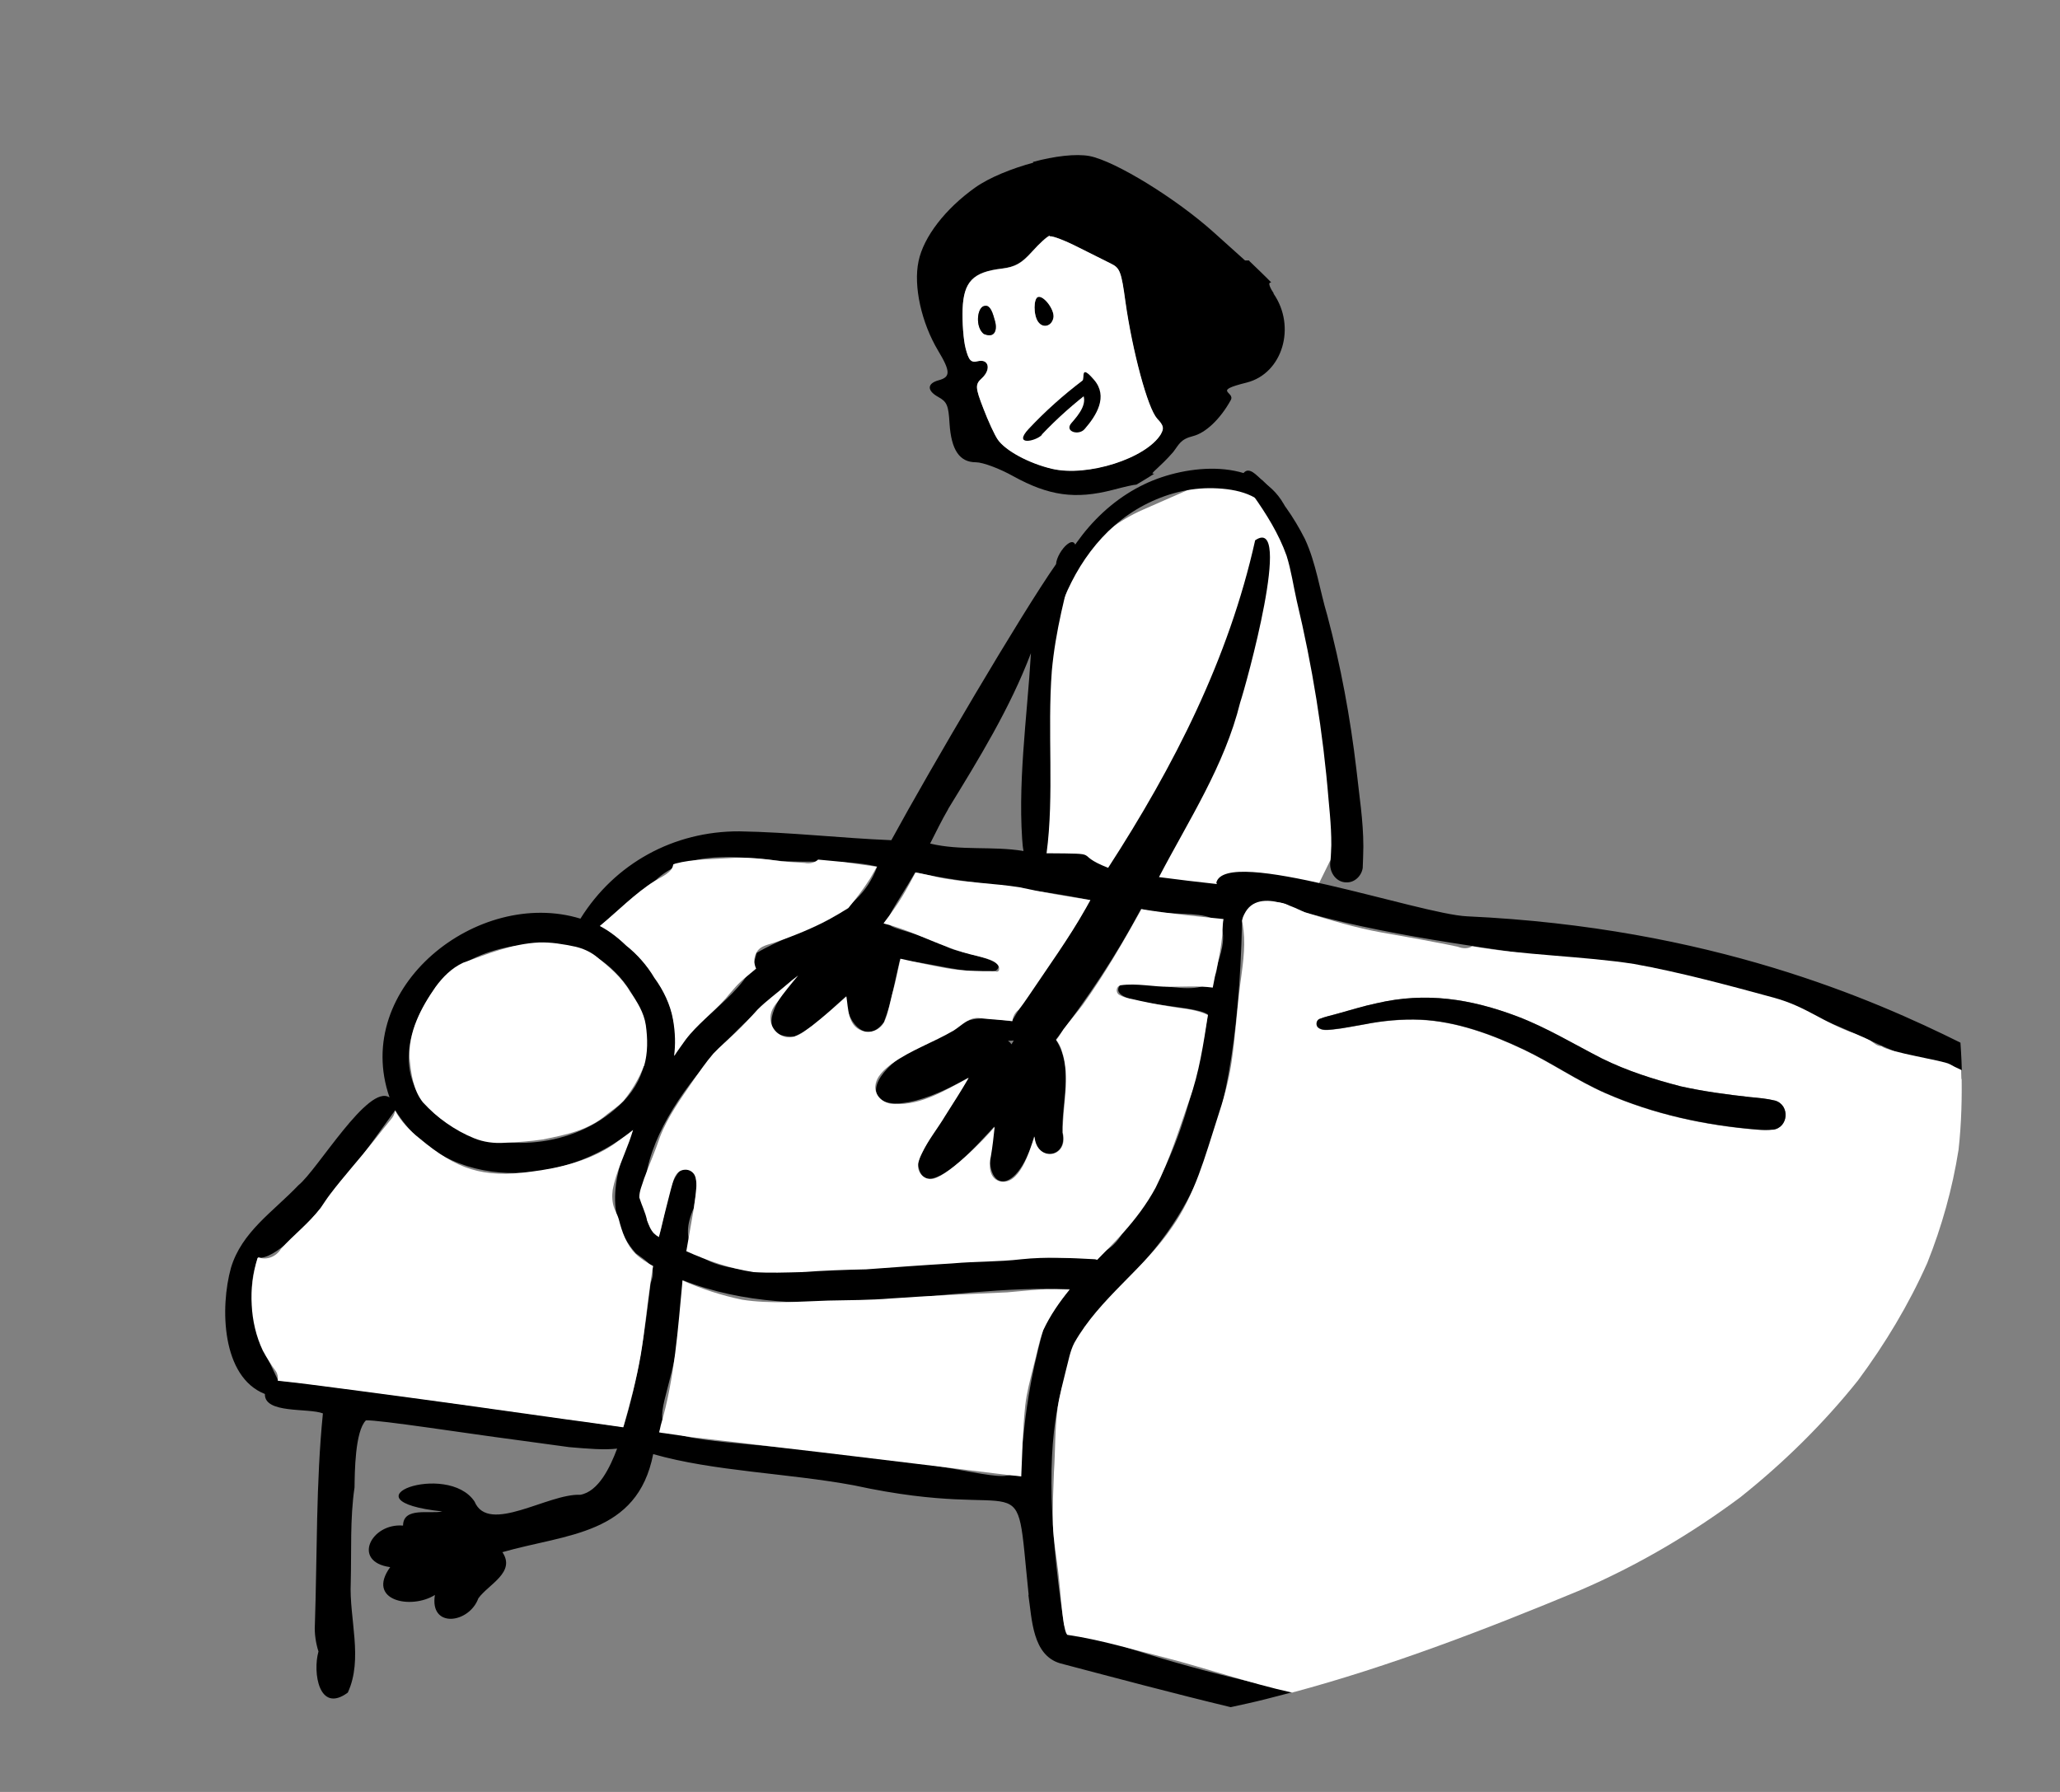
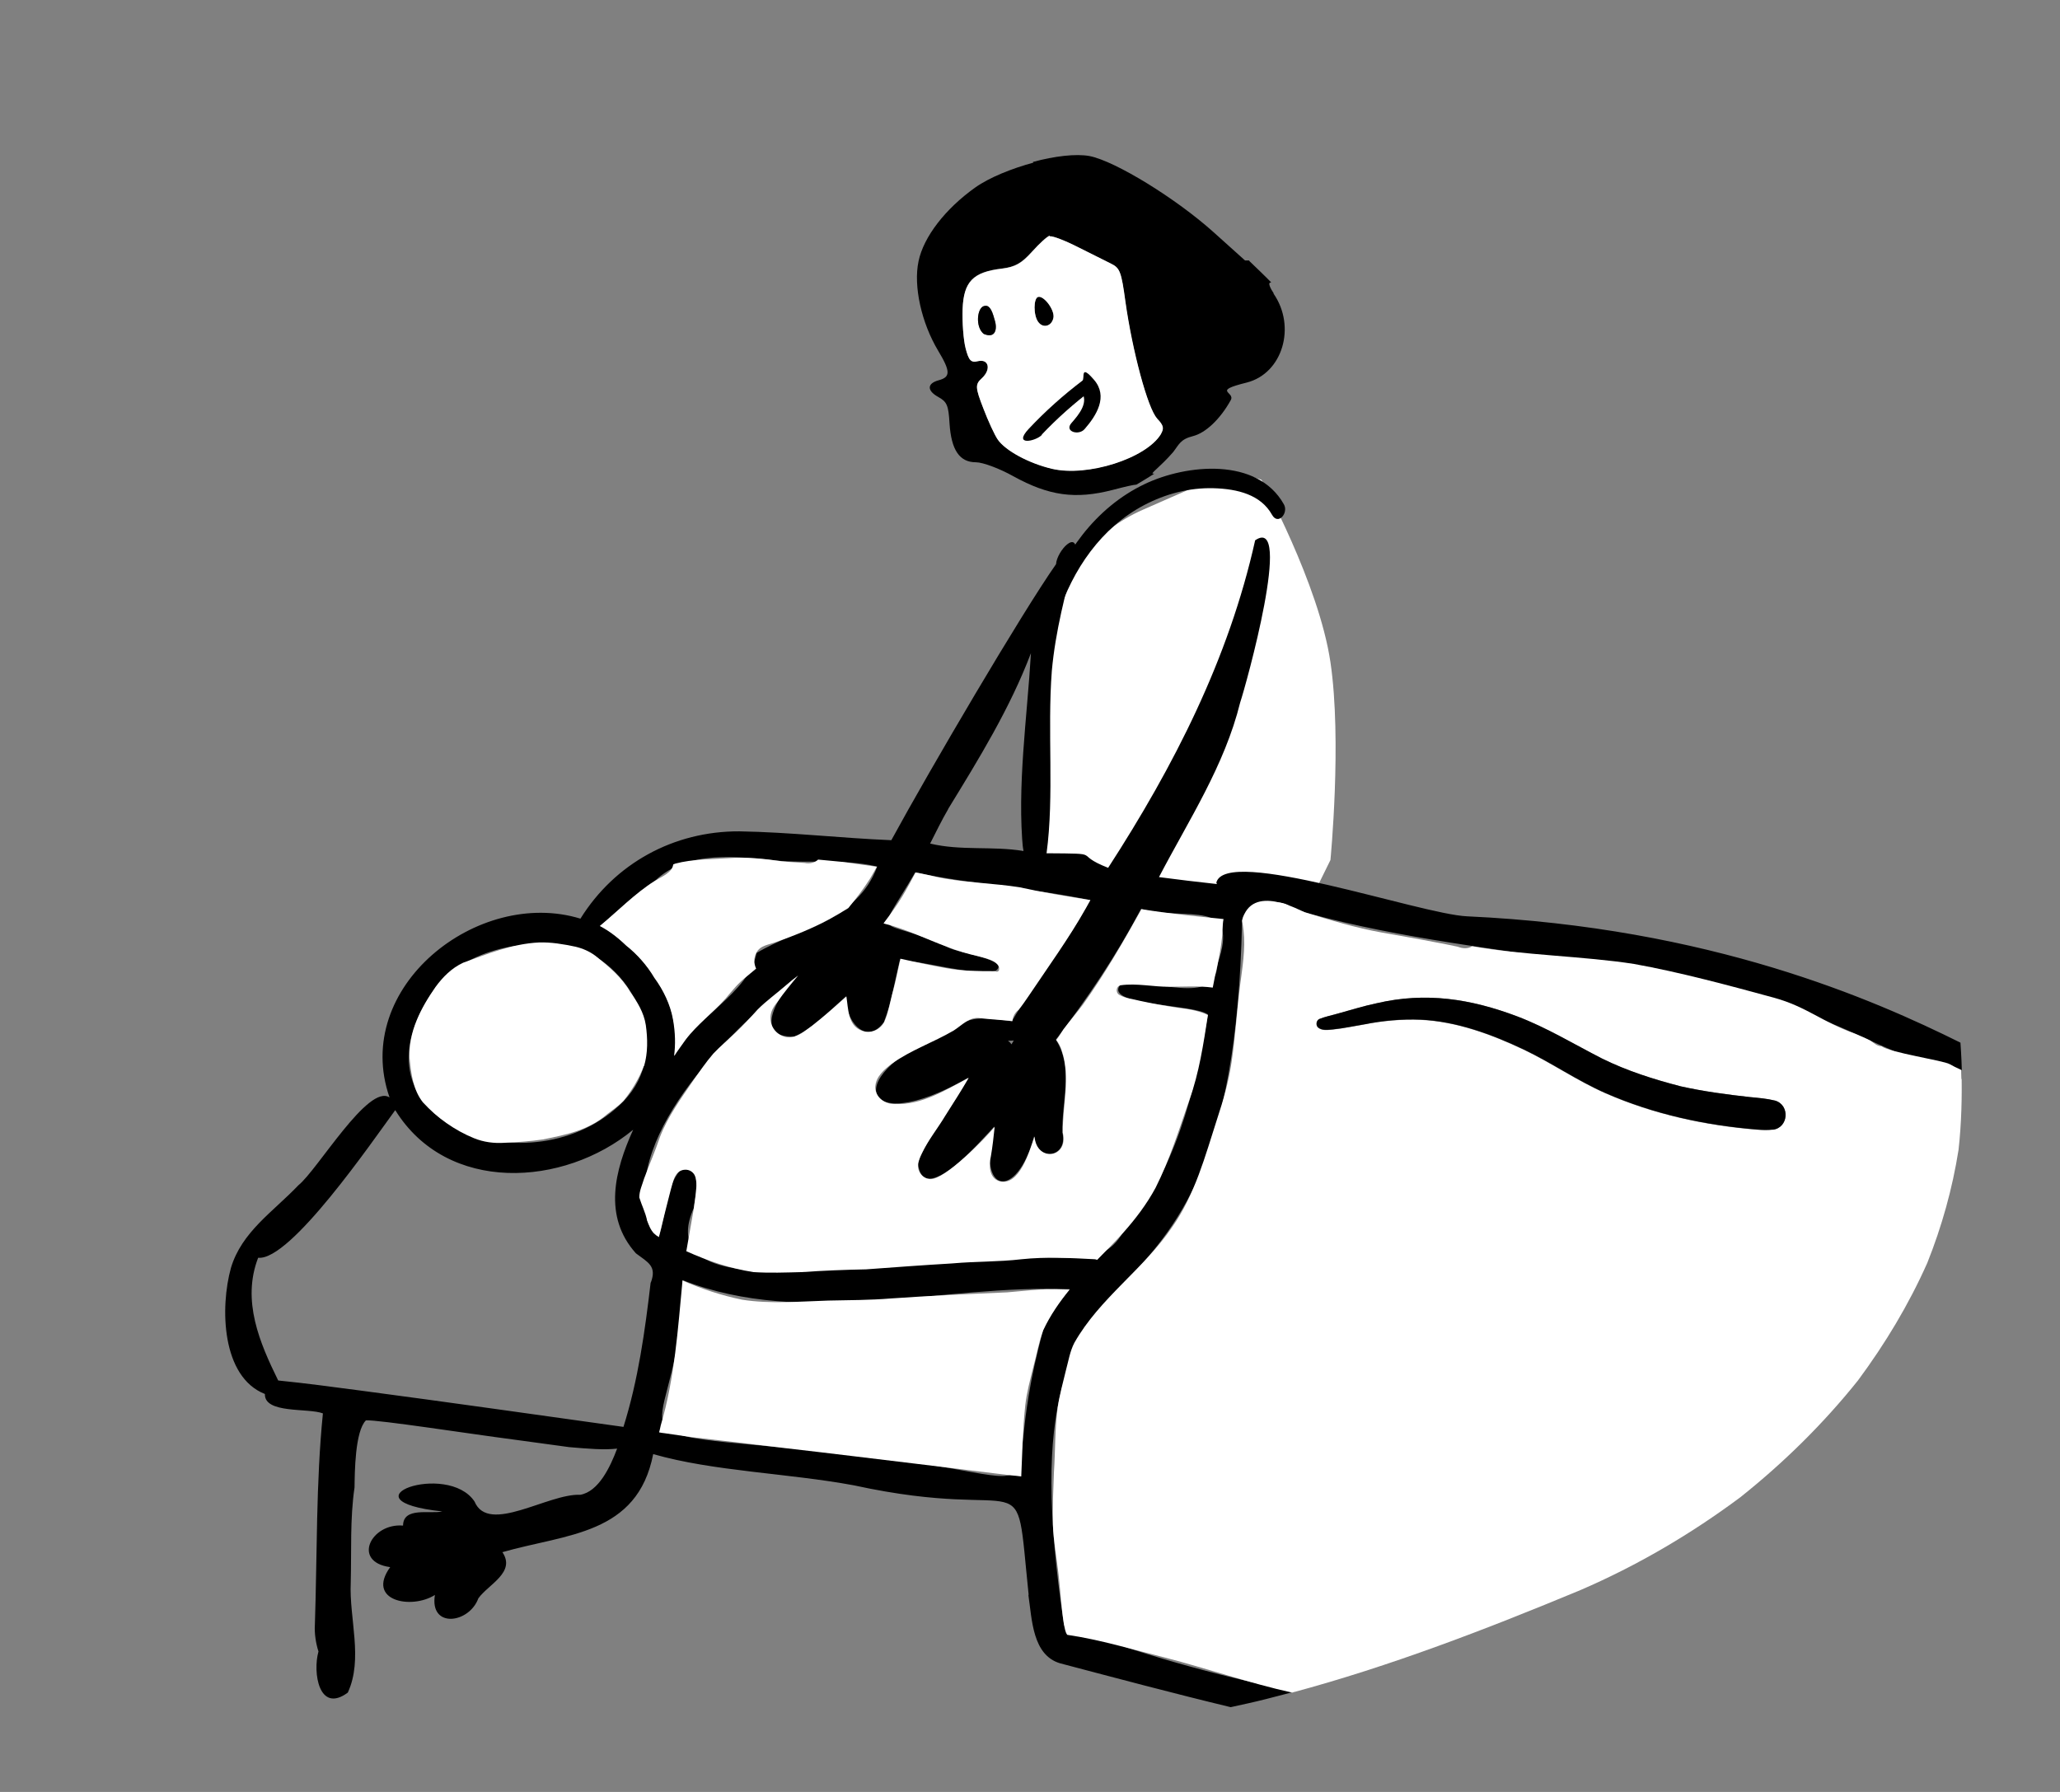
<svg xmlns="http://www.w3.org/2000/svg" id="Capa_1" version="1.1" viewBox="0 0 976.7 849.7">
  <rect x="0" y="0" width="976.7" height="849.7" fill="#808080" stroke="none" />
  <defs>
    <style>
      .st0 {
        fill: #fff;
      }
    </style>
  </defs>
  <path class="st0" d="M495.1,302.6l-11.9,118.2,135.4,11.8,12.2-24.8s5.5-56.6,0-93.8-32.7-86.5-32.7-86.5l-14.1-4.3-42.1,18.5c-22.3,9.8-38.8,29.3-44.8,52.8l-2.1,8.1Z" />
  <g>
-     <path d="M598.2,227.5c-2.2-1.8-5.9-6.5-8.6-3.2-1.9,3.2,2.9,7.7,4.5,10.5,6.3,8.9,12.2,18.3,15.9,28.7,2.2,7,3.2,14.2,4.8,21.3,7.4,31,12.5,62.5,15.1,94.3.9,9.6,1.8,19.1,1,28.7-1.2,5,2.2,10.6,7.4,10.6,3.9.2,7.2-3,7.8-6.8.2-3.4.2-6.8.3-10.2,0-12.3-2-24.5-3.3-36.6-2.9-24.6-7.4-49-13.8-73-3.6-12-5.3-24.8-10.6-36.2-5.2-10.3-12-20.2-20.4-28.1Z" />
+     <path d="M598.2,227.5Z" />
    <path d="M487.6,756.4c1.7,11.5,1.9,28.4,15,32.3,26.9,7.1,53.9,14.3,80.9,20.8,5.5-1.2,11.1-2.4,16.6-3.8,4.7-1.2,9.3-2.4,13.9-3.6-38.2-7.8-75.1-18.1-109.5-31.5-32.8-217.4,79.6-101.6,84.4-333.9.2-8.3,19.3-12,23.8-5.8,87.4,25.8,183.2,20.8,266.7,59.2,18.7,8.6,35.7,15.7,50.8,21.6,0-5.8-.3-11.5-.7-17.3-41.1-20.4-118.5-54.6-233.9-59.9-22.4-1-114.4-33.4-118.9-16,0,.2.2.5.3.7-9.2-1-18.4-2.1-27.5-3.3,14.1-27,31.1-52.8,38.5-82.8,2.7-8,25.3-89.3,7.1-76.9-12.5,56.2-38.5,107.1-69.7,155.3-17.6-6.9-1-6.7-29.2-6.9,3.7-27.4.3-58,2.5-86.5,1.7-18.8,6.5-37.1,11.4-55.3,1.2-12.5-9-1.6-9.4,4.7-16.4,23.4-59.8,97.3-78.1,130.9-24.2-1-47.9-3.8-72.1-4.2-31-.1-58.9,15.1-75.3,41.4-48.6-14.9-108.7,32.5-90.5,84.8-10-6.8-34.2,34.4-43.2,41.6-12,12.6-26.9,22.1-32,39.2-5.2,18.7-4.5,51.7,16.1,59.8-.3,9.5,20.5,6.5,27.5,9.2-3.3,32.8-2.7,67-3.8,100-.3,4.4.5,9.2,1.7,12.9-2.8,9.9.2,29.6,13.9,19.5,7.4-16,.6-35,1.4-52.2.4-15-.4-30.2,1.8-45.1.1-7.1.2-26.6,5.4-31.8,6.2-.3,49.2,6.4,70,9.1,8.7,1.2,17.5,2.4,26.4,3.6,9.3.8,16.6,1.4,22.7.7-3.3,8.8-8.8,20.4-17.5,21.9-15.2-.7-43.5,19-50.1,3.2-12.8-19.3-64.2-.6-15.3,4.7-5.9,1.3-18.5-2.3-18.6,6.7-15.2-1.3-24.4,17.2-6.1,19.7-11.5,15.9,9.9,20.3,21.2,13.2-2.6,16,16.2,13.6,20.6,1.6,4.7-6.6,17.9-12.3,11.4-21.9,30.3-8.7,64-8.1,71.5-46.5,28.6,8.2,63.7,9,95.1,14.8,85.8,18.7,76-14.7,82.9,51.8ZM449.6,383.5c14.6-23.8,29.3-47.7,39.2-73.8-1.8,30.7-6.7,63.3-3.7,93.8-14.7-2.4-29.6,0-44.1-3.5,2.8-5.5,5.5-11.1,8.6-16.4ZM310.6,417.6c15.7-14.8,39-11.4,60.1-9.3,15.3.9,29.7-1,45.2,2.6-9.4,25.7-37.2,29-57.2,41-3.7,19.3-29.2,30-38.9,48.8,4.2-25-14.7-49.9-35.3-61.7,8.7-7.2,16.6-15.4,26.1-21.4ZM206.5,468.2c14.9-18.3,43.9-23.8,66.3-19.1,29,9.6,46.2,49.1,22.8,73.1-42.4,43.5-135.7,10.4-89.1-53.9ZM308.5,608.1c-2.7,23.1-5.9,46.2-12.9,68.5-41.5-5.8-83-11.7-124.5-17.2-13-1.7-26.1-3.5-39.2-4.8-8.7-17.7-17.4-37.8-9.5-58.2,15.3,1.6,54.2-55.3,65-70,24.6,39.8,79.9,36.5,112.8,9.3-8.7,19.2-14.4,41.1,1.3,58.6,5.7,4.3,10,6,7.1,13.8ZM306.9,578.5c-10.4-43,40.6-90.4,71.5-116-8.2,7.4-22.8,29.8-1.8,29,9.5-4.2,16.8-12.4,24.6-19.1-1.1,10.5,9.2,24.3,17.9,12.2,3.6-9.3,5.1-19.4,7.5-29.1,12.9.2,30.3,6.7,45.2,5,8.5-5.4-18.9-8.8-22.5-11.4-33.3-15.7-35.4-1.2-15.4-35.4,27.4,5.7,55.5,7.4,82.9,13.1-10.4,20.3-25.9,38.1-37,57.4-10-1-20.2-3.8-27.9,4.4-53.9,19.5-45.4,52.7,7.2,22.4-7.2,13.9-18.3,25.8-23.9,40.4,2.2,22,30.3-11,36.2-17.2-8.6,32.2,10.7,35.3,18.9,4.6,1,12.4,16.3,10.3,13.4-1.8-.4-14.5,5.4-30.9-3.1-44,15-19.6,28.8-40.1,40.4-62,21.5,6,47.4-5.7,36.2,26.2-.7,20.9-31.1,5.8-46,9.7-8.2,10.2,35.3,9.1,41.5,14.2-6,36.2-15.6,75.2-40.3,103.3-10.7,18.6-30,9.6-48,12.3-34.7,2.3-69.4,4.4-104.2,6-22,.3-65.3,1.8-51.3-29.8.8-5.9,4.5-21.6-6.5-17.9-6.9,8.2-6.5,21.2-10,31.2-3.1-1.6-4.6-4.7-5.7-7.9ZM480.7,493.3c-.4.6-.7,1.2-1.1,1.9-.5-.7-1-1.2-1.7-1.7.9,0,1.8,0,2.7-.1ZM372.5,686.5c-90.5-8.2-49.2-2.6-48.9-79.5,58,22.8,123,1.9,183.6,4.3-4.9,6-9.3,12.3-12.6,19.4-26.7,97.4,26,67-122.1,55.7Z" />
    <path class="st0" d="M507.2,611.4c-4.9,6-9.3,12.3-12.6,19.4-2.1,5.7-3.1,11.7-4.7,17.5-1.5,6-3.1,12-3.8,18.1-1.2,11.2-1.4,22.4-1.9,33.7-1.6-.2-3.1-.4-4.7-.5-2.2-.3-4.4-.5-6.6-.8-4.3-.5-8.7-1.1-13-1.6-8.2-1-16.4-2-24.6-3-20.9-2.5-41.8-5.1-62.8-7.5-15-1.8-30-3.6-45.1-5.3-4.1-.6-8.2-1.2-12.3-1.8-.9-.1-1.7-.2-2.6-.4.3-1.2.6-2.3.8-3.4,6.6-22.3,8.1-45.5,10.3-68.6,9.1,4,18.6,7.1,28.3,9.1,13.5,2.1,27.3.8,40.8.4,9.9-.2,19.8-.2,29.7-1,18.4-1.3,36.8-2.1,55.2-2.9,5-.4,10.1-1,15.1-1.3,4.8-.3,9.6-.1,14.4,0Z" />
-     <path class="st0" d="M309.7,600.2c-.5,2.7-.9,5.3-1.3,8-1.7,11.4-2.7,22.9-4.6,34.3-2,11.6-5.1,23-8.3,34.3-9.1-1.3-18.2-2.6-27.3-3.8-16.4-2.3-32.8-4.6-49.2-6.9-16-2.2-32.1-4.4-48.1-6.5-7.9-1-15.8-2.1-23.8-3.1-3.9-.5-7.9-1-11.8-1.4-1.2-.1-2.4-.3-3.6-.4.2-1.5,0-3.1-.9-4.5-2.3-3.1-4.4-6.4-6.2-9.8-6.4-13.5-6.8-29.7-2.5-43.9.2,0,.3-.2.5-.3,3.8,1.5,8.4-.3,10.6-4,6-6.7,13.3-12.2,18.8-19.4,1.5-2.2,2.9-4.4,4.5-6.5,6.6-8.7,13.9-16.7,20.7-25.3,2.6-3.3,5.2-6.6,7.9-9.9,1.1-1.2,2-2.7,2.2-4.4,0,0,0,0,0-.1,2.8,5.1,6.9,9.5,11.5,13.1,17.8,14.9,30.1,19,52.8,15.9,13.6-1.7,27.6-5.1,39.1-12.8,3.1-2.3,6.4-4.5,9.4-6.9-.5,1.8-1.1,3.5-1.7,5.2-2.8,7.7-6.3,14.8-7.9,23-.4,3-.3,6.1.8,9,.7,1.7,1.6,3.3,2.1,5.1,1.5,5.9,3.6,12,7.9,16.3,2.5,2.4,5.4,4.2,8.3,5.8Z" />
    <path class="st0" d="M415.8,410.9c-1.1,2-2.3,4-3.4,5.9-3.1,4.9-6.6,9.4-10.2,13.8-3,1.9-6.1,3.7-9.2,5.4-8,4.3-16.5,7.7-25.1,10.7-3.3,1.3-7.5,1.5-9.3,5.1-1.3,2.3-1.2,5.2-.1,7.5-1.4,1.2-2.8,2.3-4.2,3.5-4,3-7.1,6.9-10.3,10.7-6,6.8-13.5,12.2-19,19.6-1.8,2.5-3.6,5.1-5.4,7.6.7-5.3.6-11-.5-17.2-1.2-7.3-4.6-14-8.9-19.9-3.5-5.9-8-11-13.3-15.2-4.5-4.3-8.4-7.2-12.5-9.3,8.7-7.2,16.6-15.4,26.1-21.4,3.2-2,8.2-3.9,8.7-7.8.3-.1.7-.3,1-.4,8.3-2.2,17.1-2,25.6-2.6,7.6-.6,16.9.3,24.8,1.5,3.7.4,7.4.5,11,.8,2.3.5,4.7-.1,6.3-1.6,3.9.4,7.7.7,11.6,1.1,5.4.8,10.8,1.5,16.2,2.3Z" />
    <path class="st0" d="M305.3,505.4c-2.3,6-5.7,11.7-9.7,16.6-2.3,2.4-5.1,4.3-7.7,6.3-8.8,7.6-19.1,9.7-30.5,12-6,.9-12.2,1.3-18.3,1.6-4.9.3-9.8-.3-14.4-2.2-9.1-3.7-17.5-9.7-24.2-17-4.6-5.8-5.6-13.6-6.3-20.9-.6-12.5,5.4-23.9,12.3-33.8,3.5-4.8,7.7-9,13.1-11.5,11.6-4.2,23.4-9,35.9-9.6,5.8-.2,11.6.8,17.3,2,3.4.8,6.7,2.2,9.6,4.4,6.1,4.9,12.3,10,16.3,16.9,3.4,4.8,6.6,9.9,7.5,15.9.9,6.4,1,13.1-.8,19.3Z" />
    <path class="st0" d="M580.1,435.8c-.6,3-.3,6.3-.8,9.4-.4,4.1-1.2,8.1-2,12.2-.9,3.6-1.6,7.2-2.3,10.9-6.8-.9-13.6-.4-20.4-.4-7.7.1-15.6-1.8-23.3-.7,0,0,0,0,0,0-2.1.4-2.5,3.4-.7,4.5,3,1.8,6.7,2,10,2.9,6,1.3,12.1,2.4,18.1,3.3,4.8.6,9.6,1.3,14,3.4-2.1,13.6-4.1,27.3-8.8,40.3-4.9,14-9.3,28.3-16,41.6-4.2,7.8-9.6,14.9-15.5,21.5-3.9,4.3-8.1,8.5-12.2,12.7-.4-.1-.8-.3-1.3-.3-11.2-.6-23.1-1.2-34.5,0-11,1.3-22.1,1-33.1,2-13.6.8-27.1,1.8-40.7,2.8-10.2.2-20.3.6-30.4,1.3-7.7.2-15.3.5-23,0-11-1.7-21.6-5.3-31.8-9.9,1.1-6.7,2.4-13.3,3.5-20,.5-3.6,1.1-7.2,1.3-10.9,0-1.8,0-3.6-.9-5.3-1.5-2.5-4.5-3.1-6.9-1.8-2,1.1-2.9,3.5-3.5,5.7-1.1,3.8-2,7.7-3,11.5-1.2,4.7-2.4,9.4-3.5,14.1-.9-.5-1.7-1.1-2.4-1.8-1.6-1.7-2.4-4-3.2-6.1-.8-3.8-2.6-7.3-3.7-10.9,0-3.1,1.4-6,2.3-9,2.4-6.5,5.2-12.8,7.4-19.4,3.8-10,10.2-18.7,16.2-27.5,2.8-3.9,5.5-8,9.2-12.3,3.3-3.5,7-6.6,10.5-9.9,3.7-3.5,7.1-7.2,10.5-11,4.2-4.2,9.1-7.7,13.6-11.6,1.8-1.6,3.7-3.1,5.6-4.5-3.5,4.2-6.6,7.9-9.8,12.5-1.9,2.2-3.4,4.8-3.3,7.8,0,5.8,5.9,10.4,11.3,8.6,3.2-.9,5.7-3.2,8.4-5.1,5.6-4.4,11-9.1,16.3-13.9.9,5.8.7,13.6,7,16.1,3.9,1.8,8.8,0,10.9-3.9,2.2-4.8,2.9-10.3,4.4-15.5,1.2-4.5,2.1-9.1,3.1-13.6,0-.3.1-.6.2-1,7.1,1.6,14.2,3.1,21.3,4.4,7.8,1.5,15.8,1.5,23.7,1.5.7.6,1.8.1,1.8-.8.3-1.6-1-2.8-2.2-3.6-2.3-1.4-5.2-2-7.8-2.7-4.9-1.1-9.7-2.5-14.3-4.3-10.1-3.7-20-8.7-30.4-11.2v-.2c3.1-4.1,6.2-8.3,8.9-12.8,2.2-3.7,4.2-7.4,6.2-11.2,1.8.3,3.7.7,5.5,1.1,3,.7,5.9,1.4,8.9,1.9,11.5,1.9,23.2,2.2,34.8,4,11.2,2.5,22.4,4.3,33.7,6.1-.7,1.3-1.5,2.6-2.2,3.9-8.2,14.5-17.9,27.9-27.1,41.6-1.5,2.2-3,4.4-4.7,6.5-1.8,1.3-2.8,3.3-3,5.4-5.1-.6-10.2-.8-15.2-1.4-5.1-.9-8.7,3.4-12.7,5.9-9.6,5.6-20.2,9.2-29.3,15.7-3.5,2.7-7.6,6.1-7.8,11,0,5.1,4.8,8.3,9.4,8.1,12.9.5,23.9-6.7,34.9-12.4-3.6,6.1-7.4,12.1-11.2,18.1-3.6,6-8,11.4-11.1,17.8-.7,1.4-1.3,2.9-1.6,4.5-.8,3.7,1.9,7.5,5.7,7.6,6.9.3,25.8-19,30.5-24.8-.5,4.7-1,9.4-1.8,14-1,4.3-.9,10.2,4,11.8,9.5,2.6,14.3-14.2,16.7-21.2,1,12.4,16.3,10.3,13.4-1.8-.2-12.8,3.8-26.1-.4-38.6-.5-1.9-1.5-3.8-2.7-5.4,1.3-1.5,2.3-3.4,3.4-5,3-4,6.2-7.7,9.2-11.7,10.3-14.4,19.2-29.8,27.8-45.3,13,2.1,25.9,3.4,39,4.7Z" />
    <path class="st0" d="M501.9,746.7c.9,7.9,1.3,16,2.6,23.9.4,1.6.5,3.2,1.5,4.6,15.7,2.3,31,7,46.4,10.8,20.1,5.2,39.9,12.1,60.2,16.6,46.6-12.5,92.2-30.1,136.7-48.6,26.9-11.6,52.3-26.5,75.8-44,20.6-16.4,39.4-34.9,55.8-55.4,12.9-17.4,24.1-36,32.9-55.8,6.9-17.3,11.9-35.2,14.8-53.6,1.4-12.6,1.7-25.2,1.4-37.8-2.4-1.1-4.4-2.1-5.6-2.8-3.2-1.8-28.1-5.4-32.4-8.5-2,0-3.5-1.5-5.1-2.6-2.4-1.3-5-2.3-7.5-3.4-15.3-5.4-22.7-12.7-38.3-17-21.3-5.8-44.6-12.1-66.3-16-23.5-3.7-53.4-4.2-76.8-8.4-2.1,1.3-4.6,1.1-6.9.2-3.7-.8-7.4-1.5-11.1-2.2-8.2-1.6-16.5-3-24.8-4.5-12.4-2.2-24.5-5.9-36.5-9.6-2-.6-25.3-14.2-29.8,4,.3,1.5.5,3.1.7,4.6,1,8.9-.6,17.8-1.7,26.5-1.5,12-2.2,24.1-4,36.1-1.4,9.3-3.9,17.9-6.8,26.7-5.7,17.7-10.6,36.1-21.3,51.3-13.5,20-34.4,33.7-46.4,54.9-2.1,4-2.8,8.6-4,13-1.4,5.8-3,11.6-3.9,17.5-1.4,10.2-1.1,20.6-1.8,30.9-.3,8.2-.7,16.5-.5,24.8.3,8,1.8,15.8,2.7,23.7ZM625.5,483.2c2.7-1.1,5.7-1.7,8.5-2.5,6.3-1.7,12.5-3.7,18.8-5,23.2-5.4,44.5-2.1,66.7,6.3,13.9,5.3,26.7,13.1,40,19.9,11.9,5.9,24.6,9.9,37.3,13.2,10.8,2.4,21.8,3.9,32.8,5.1,4.1.4,8.1.7,12.1,1.7,7.1,2.2,6.3,12.9-1.2,13.8-2.5.3-5,.2-7.5,0-24.6-2-49.1-7.3-71.9-17.3-13.4-5.9-25.4-14.3-38.6-20.6-15.4-7.3-32-13.4-49-14.2-8.8-.4-18.2.5-26.7,2.2-4.9.8-9.8,1.9-14.8,2.4-2.3.2-5,.7-7-.8-1.3-1-1.1-3.4.4-4.1Z" />
    <path d="M840.6,535.6c-2.5.3-5,.2-7.5,0-24.6-2-49.1-7.3-71.9-17.3-13.4-5.9-25.4-14.3-38.6-20.6-15.4-7.3-32-13.4-49-14.2-8.8-.4-18.2.5-26.7,2.2-4.9.8-9.8,1.9-14.8,2.4-2.3.2-5,.7-7-.8-1.3-1-1.1-3.4.4-4.1,2.7-1.1,5.7-1.7,8.5-2.5,6.3-1.7,12.5-3.7,18.8-5,23.2-5.4,44.5-2.1,66.7,6.3,13.9,5.3,26.7,13.1,40,19.9,11.9,5.9,24.6,9.9,37.3,13.2,10.8,2.4,21.8,3.9,32.8,5.1,4.1.4,8.1.7,12.1,1.7,7.1,2.2,6.3,12.9-1.2,13.8Z" />
  </g>
  <g>
    <path d="M499.5,150.4c-.6,4.2-4.9,5.6-7.3,2.2-2.3-3.2-2.2-11.2,0-11.8,2.7-.7,7.7,5.9,7.3,9.6Z" />
    <path d="M603.9,139.1c-1.7-2.5-2.6-4.8-1.8-5h-.2c.2,0,.5-.1.8-.2-3.2-3.3-6.5-6.4-9.8-9.6-.3-.2-.5-.5-.7-.8h-1.9c0,0-14.8-13.3-14.8-13.3-17.9-16.1-46.7-33.8-58.9-36.2-6.4-1.2-16.6,0-26.9,2.8l.3.3c-10.3,2.8-20.8,7-27.6,11.8-14.2,10.1-24.5,23.4-26.9,35-2.5,11.8,1.4,29.2,9.3,42.4,5.9,9.8,5.9,12.5.3,14s-5.7,4.9-.3,7.9c4.2,2.3,4.9,4,5.4,12.6.8,12.5,4.7,18.4,12.5,18.4,3.3,0,11.3,3,17.7,6.6,16.9,9.3,29.4,11.1,47.2,6.5,6.1-1.6,9.6-2.4,11.2-2.5,2.9-1.7,5.7-3.4,8.5-5.2-.2,0-.5,0-.7,0-1.2-.1,3.5-3.2,9.6-10.2,2.8-3.6,3.4-6.1,9.4-7.6,6-1.5,12.9-8,17.9-17,2.4-4.2-9.3-4.2,7.6-8.4,17-4.3,23.6-26.5,12.7-42.2ZM550.4,205.8c-7,11.5-34.8,20.4-51.7,16.4-10.9-2.6-21.9-8.6-25.6-13.8-1.5-2.1-4.6-8.8-6.9-14.9-3.8-9.8-3.9-11.3-.7-14.2,4.5-4.1,3.3-9.4-1.9-8.1-3.2.8-4.3-.4-5.8-6.2-1-3.9-1.7-12.3-1.4-18.5.5-13,4.9-17.6,18.7-19.2,6.2-.8,9.2-2.5,14.2-8,3.5-3.9,7.2-7.3,8.4-7.6v.3c1.2-.3,7.1,2,13.3,5.1,6.2,3.1,13.2,6.7,15.8,7.9,4.1,2,4.8,3.9,6.7,17.9,3.2,23.4,10.6,50.7,15,55.4,3.1,3.3,3.4,4.6,1.8,7.4Z" />
    <path class="st0" d="M548.6,198.4c-4.4-4.7-11.7-32-15-55.4-1.9-14-2.6-15.9-6.7-17.9-2.5-1.2-9.6-4.9-15.8-7.9-6.2-3.2-12.1-5.4-13.4-5.1v-.3c-1.2.3-4.9,3.7-8.4,7.6-4.9,5.5-7.9,7.2-14.2,8-13.8,1.6-18.2,6.2-18.7,19.2-.2,6.2.4,14.6,1.4,18.5,1.5,5.8,2.5,7,5.8,6.2,5.2-1.3,6.5,3.9,1.9,8.1-3.2,2.9-3.1,4.4.7,14.2,2.3,6,5.4,12.8,6.9,14.9,3.6,5.2,14.6,11.2,25.6,13.8,16.8,4,44.7-4.9,51.7-16.4,1.6-2.8,1.4-4.1-1.8-7.4ZM466.5,158.4c-4.2-3.2-3.3-12.5.1-13.3h0c2.2-.6,3.6,1.3,4.9,6.3,1.6,4.7.4,9.2-4.9,7ZM499.5,150.4c-.6,4.2-4.9,5.6-7.3,2.2-2.3-3.2-2.2-11.2,0-11.8,2.7-.7,7.7,5.9,7.3,9.6Z" />
    <path d="M466.5,158.4c-4.2-3.2-3.3-12.5.1-13.3h0c2.2-.6,3.6,1.3,4.9,6.3,1.6,4.7.4,9.2-4.9,7Z" />
    <path d="M493.9,206.1c7.4-7.8,15.4-14.9,23.9-21.3l-5.5.4c4.5,5.2-.8,11.4-4.3,15.4s3.4,6.1,6.2,2.9c5.7-6.5,11.3-15.5,4.5-23.4s-4.2-.6-5.5.4c-9.1,6.9-17.6,14.5-25.4,22.8s3.3,6,6.2,2.9h0Z" />
  </g>
  <path d="M501.6,291.6c7-21.5,20.5-41.4,40.9-52.1,10.1-5.3,21.3-8.3,32.8-8s22.5,3.1,27.8,12.6c2.9,5.2,8-.9,5.6-5-12.6-22.4-46.2-19-65.9-9.6-23.6,11.2-39.4,33.6-47.4,58-1.5,4.5,4.4,9.9,6.2,4.2h0Z" />
</svg>